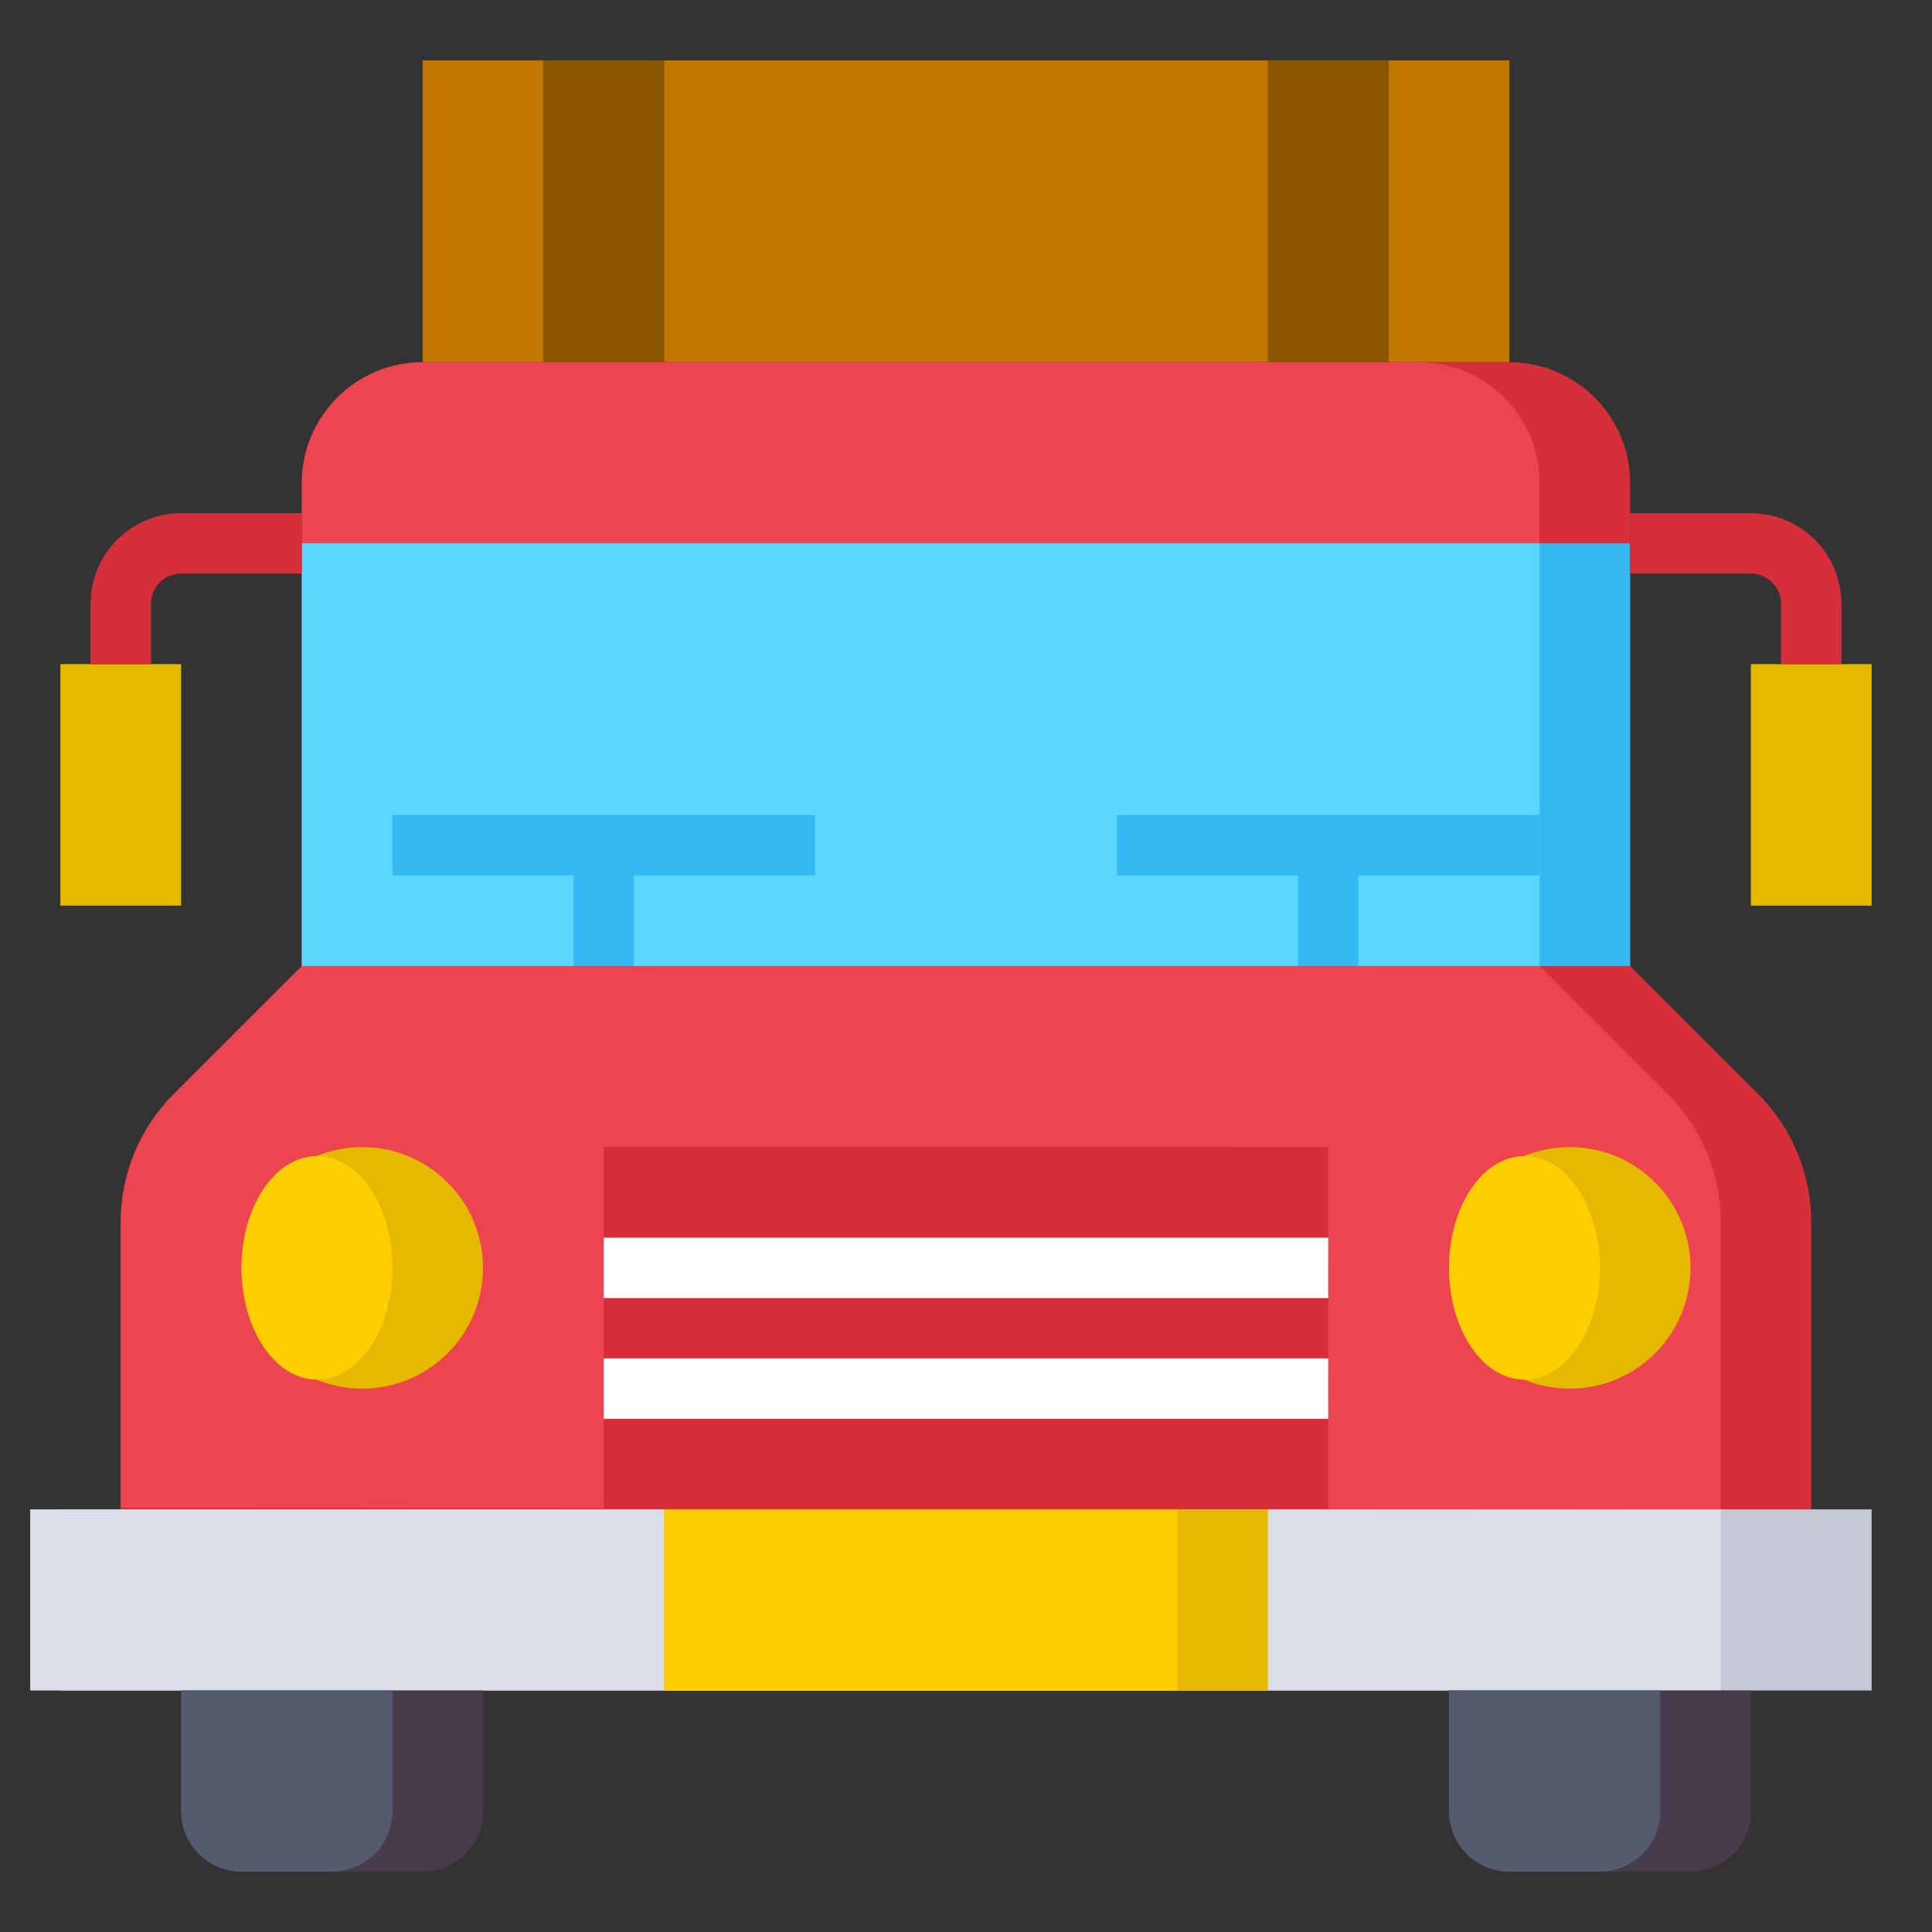
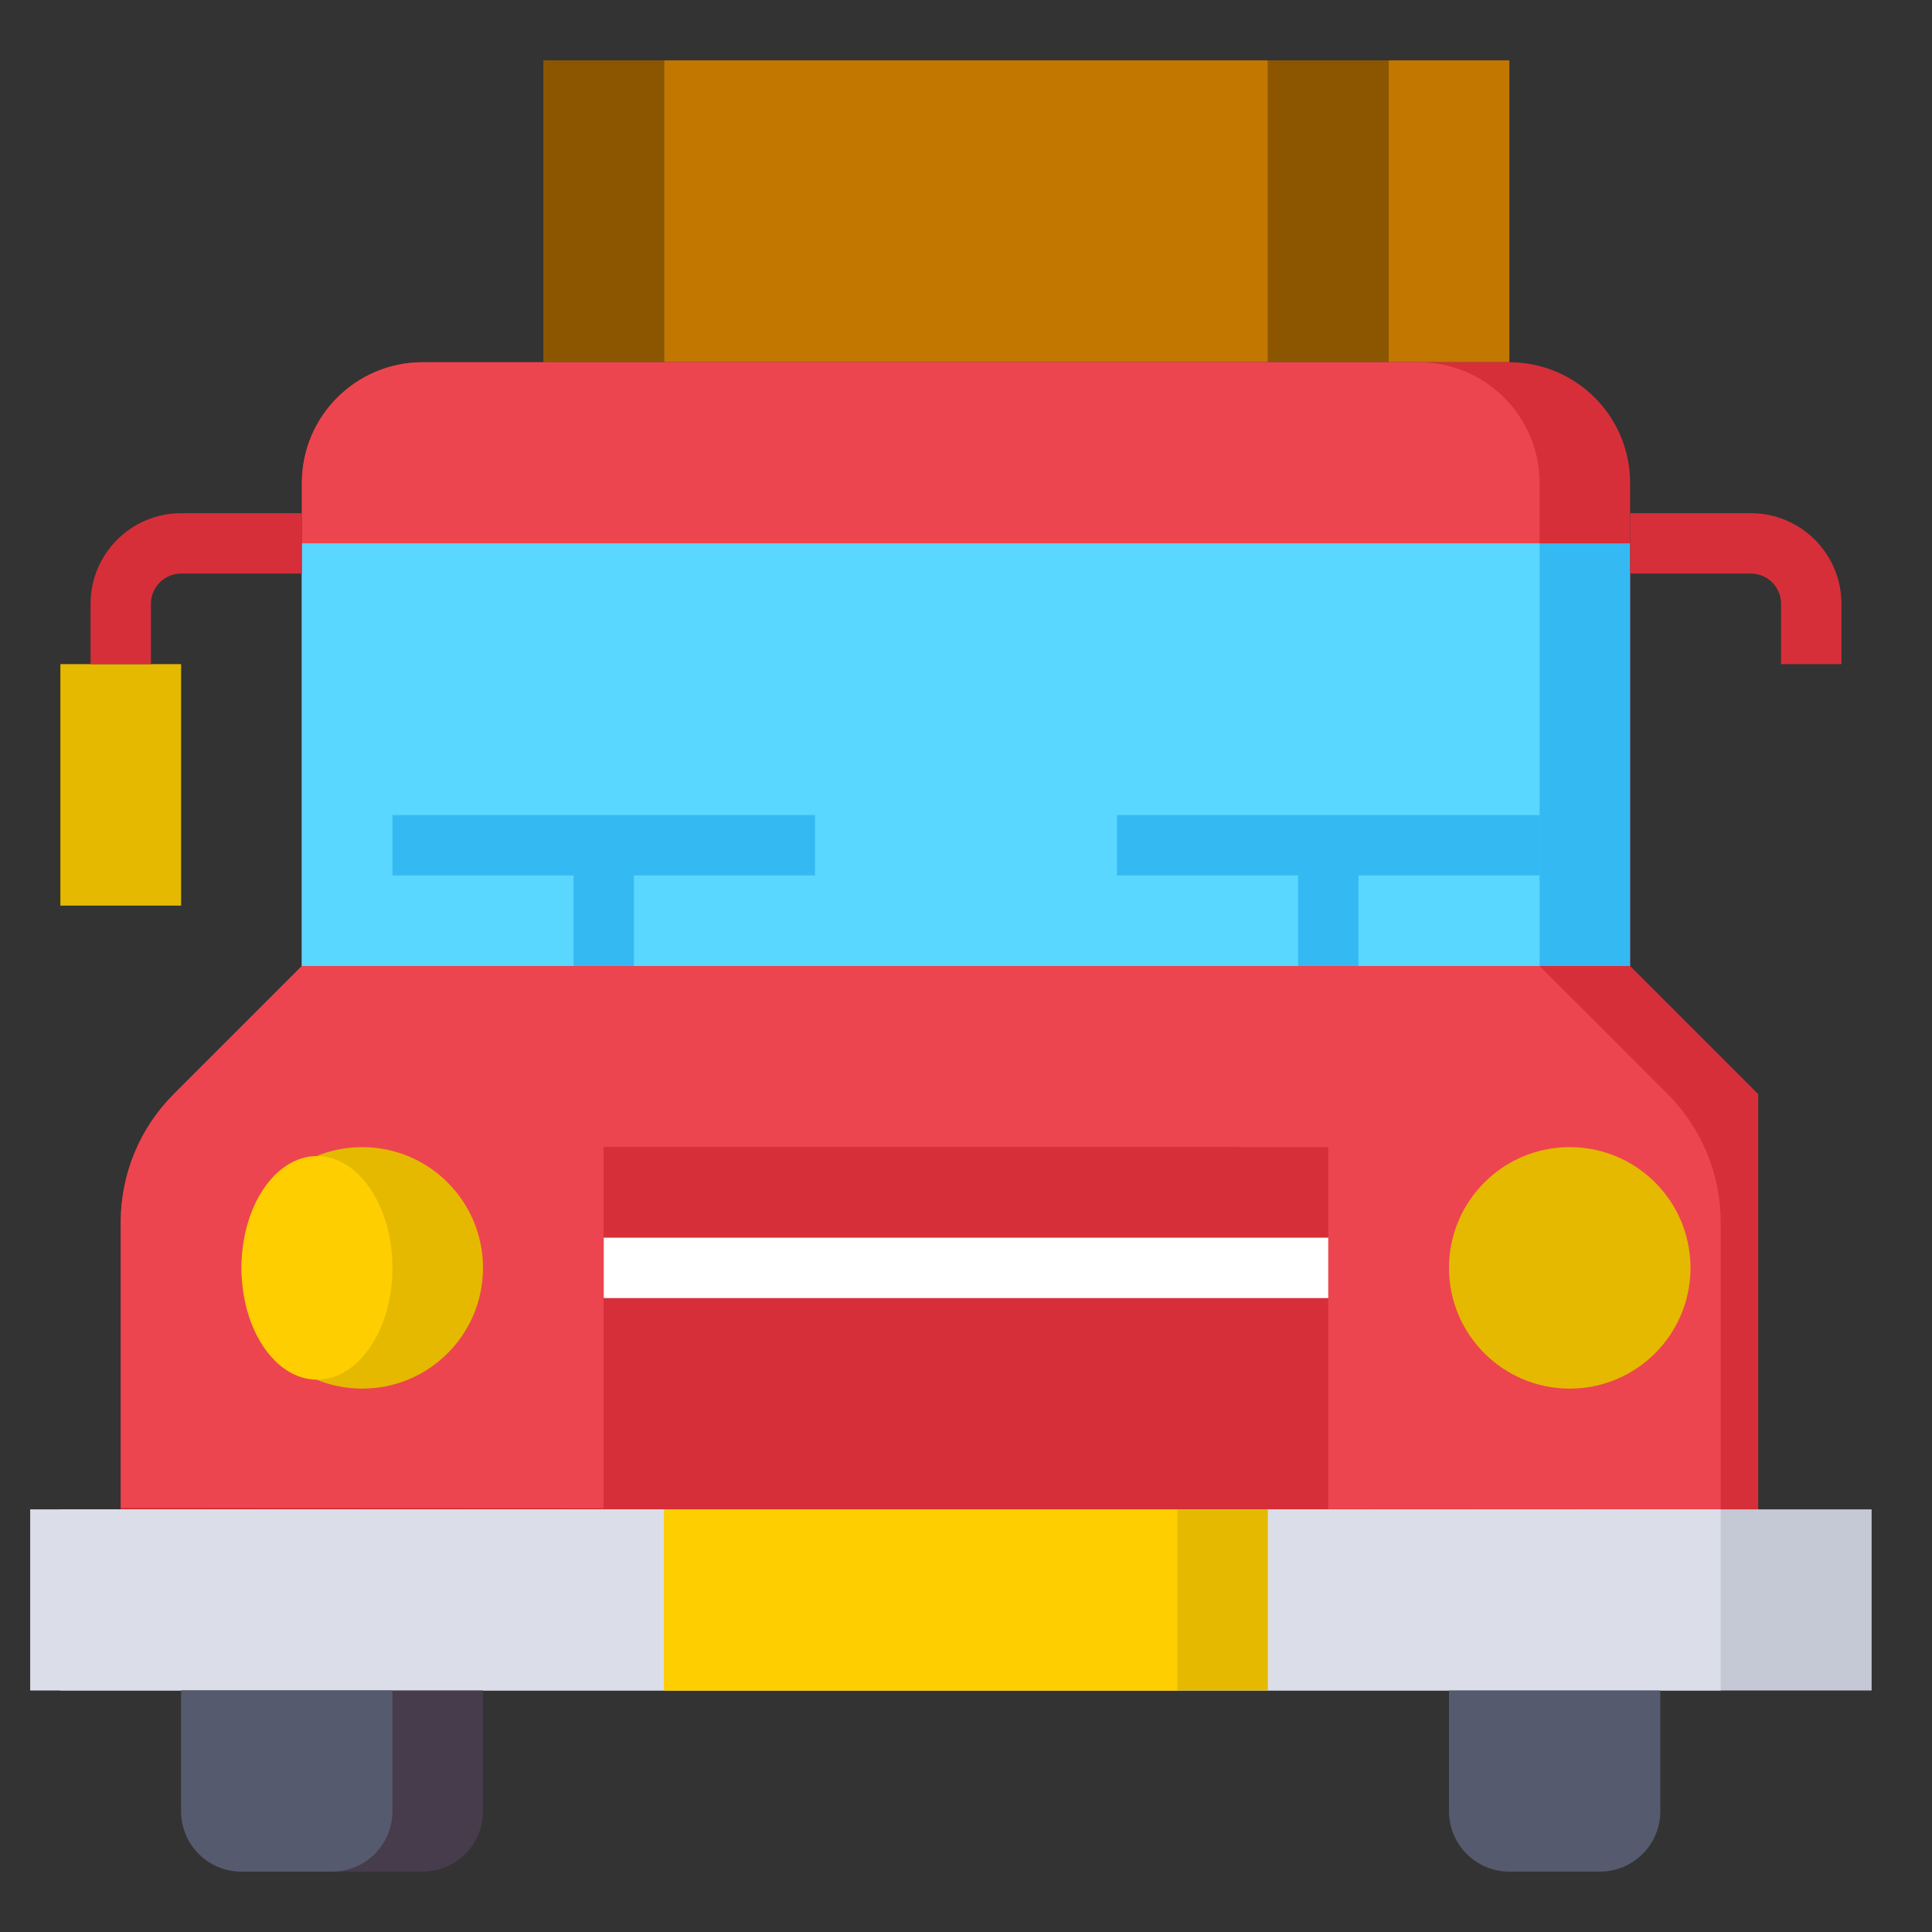
<svg xmlns="http://www.w3.org/2000/svg" width="64" height="64" viewBox="0 0 64 64" fill="none">
  <rect x="0" y="0" width="64" height="64" fill="#333333" stroke="none" />
  <path d="M42 2H46V12H42V2Z" fill="#8C5600" />
  <path d="M18 2H22V12H18V2Z" fill="#8C5600" />
-   <path d="M14 2H18V12H14V2Z" fill="#C27700" />
  <path d="M46 2H50V12H46V2Z" fill="#C27700" />
  <path d="M22 2H42V12H22V2Z" fill="#C27700" />
-   <path d="M58 22H62V30H58V22Z" fill="#E4B900" />
  <path d="M2 22H6V30H2V22Z" fill="#E4B900" />
-   <path d="M4 50V40.485C4 38.894 4.632 37.368 5.757 36.242L10 32V16C10 13.791 11.791 12 14 12H50C52.209 12 54 13.791 54 16V32L58.243 36.243C59.368 37.368 60 38.894 60 40.485V50" fill="#D62F39" />
+   <path d="M4 50V40.485C4 38.894 4.632 37.368 5.757 36.242L10 32V16C10 13.791 11.791 12 14 12H50C52.209 12 54 13.791 54 16V32L58.243 36.243V50" fill="#D62F39" />
  <path d="M10 16V32L5.757 36.243C4.632 37.368 4 38.894 4 40.485V49.946L57 50V40.485C57 38.894 56.368 37.368 55.243 36.242L51 32V16C51 13.791 49.209 12 47 12H14C11.791 12 10 13.791 10 16Z" fill="#ED454F" />
  <path d="M20 46H44V50H20V46Z" fill="#D62F39" />
  <path d="M20 46H41V50H20V46Z" fill="#D62F39" />
  <path d="M20 42H44V46H20V42Z" fill="#D62F39" />
  <path d="M20 42H41V46H20V42Z" fill="#D62F39" />
  <path d="M20 38H44V42H20V38Z" fill="#D62F39" />
  <path d="M20 38H41V42H20V38Z" fill="#D62F39" />
  <path d="M2 50H62V56H2V50Z" fill="#C5C8D5" />
  <path d="M1 50H57V56H1V50Z" fill="#DBDEE8" />
  <path d="M22 50H42V56H22V50Z" fill="#E4B900" />
  <path d="M22 50H39V56H22V50Z" fill="#FFCE00" />
  <path d="M52 46C54.209 46 56 44.209 56 42C56 39.791 54.209 38 52 38C49.791 38 48 39.791 48 42C48 44.209 49.791 46 52 46Z" fill="#E4B900" />
-   <path d="M50.5 45.703C51.881 45.703 53 44.045 53 42C53 39.955 51.881 38.297 50.5 38.297C49.119 38.297 48 39.955 48 42C48 44.045 49.119 45.703 50.5 45.703Z" fill="#FFCE00" />
  <path d="M12 46C14.209 46 16 44.209 16 42C16 39.791 14.209 38 12 38C9.791 38 8 39.791 8 42C8 44.209 9.791 46 12 46Z" fill="#E4B900" />
  <path d="M10.5 45.703C11.881 45.703 13 44.045 13 42C13 39.955 11.881 38.297 10.5 38.297C9.119 38.297 8 39.955 8 42C8 44.045 9.119 45.703 10.5 45.703Z" fill="#FFCE00" />
  <path d="M10 18H54V32H10V18Z" fill="#35B9F3" />
  <path d="M10 18H51V32H10V18Z" fill="#5AD7FF" />
-   <path d="M56 62H50C48.895 62 48 61.105 48 60V56H58V60C58 61.105 57.105 62 56 62Z" fill="#463C4B" />
  <path d="M55 60V56H48V60C48 61.105 48.895 62 50 62H53C54.105 62 55 61.105 55 60Z" fill="#555A6E" />
  <path d="M14 62H8C6.895 62 6 61.105 6 60V56H16V60C16 61.105 15.105 62 14 62Z" fill="#463C4B" />
  <path d="M13 60V56H6V60C6 61.105 6.895 62 8 62H11C12.105 62 13 61.105 13 60Z" fill="#555A6E" />
  <path d="M20 41H44V43H20V41Z" fill="white" />
-   <path d="M20 45H44V47H20V45Z" fill="white" />
  <path d="M13 27H27V29H13V27Z" fill="#35B9F3" />
  <path d="M19 28H21V32H19V28Z" fill="#35B9F3" />
  <path d="M37 27H51V29H37V27Z" fill="#35B9F3" />
  <path d="M43 28H45V32H43V28Z" fill="#35B9F3" />
  <path d="M61 22H59V20C59 19.449 58.552 19 58 19H54V17H58C59.654 17 61 18.346 61 20V22Z" fill="#D62F39" />
  <path d="M5 22H3V20C3 18.346 4.346 17 6 17H10V19H6C5.448 19 5 19.449 5 20V22Z" fill="#D62F39" />
</svg>